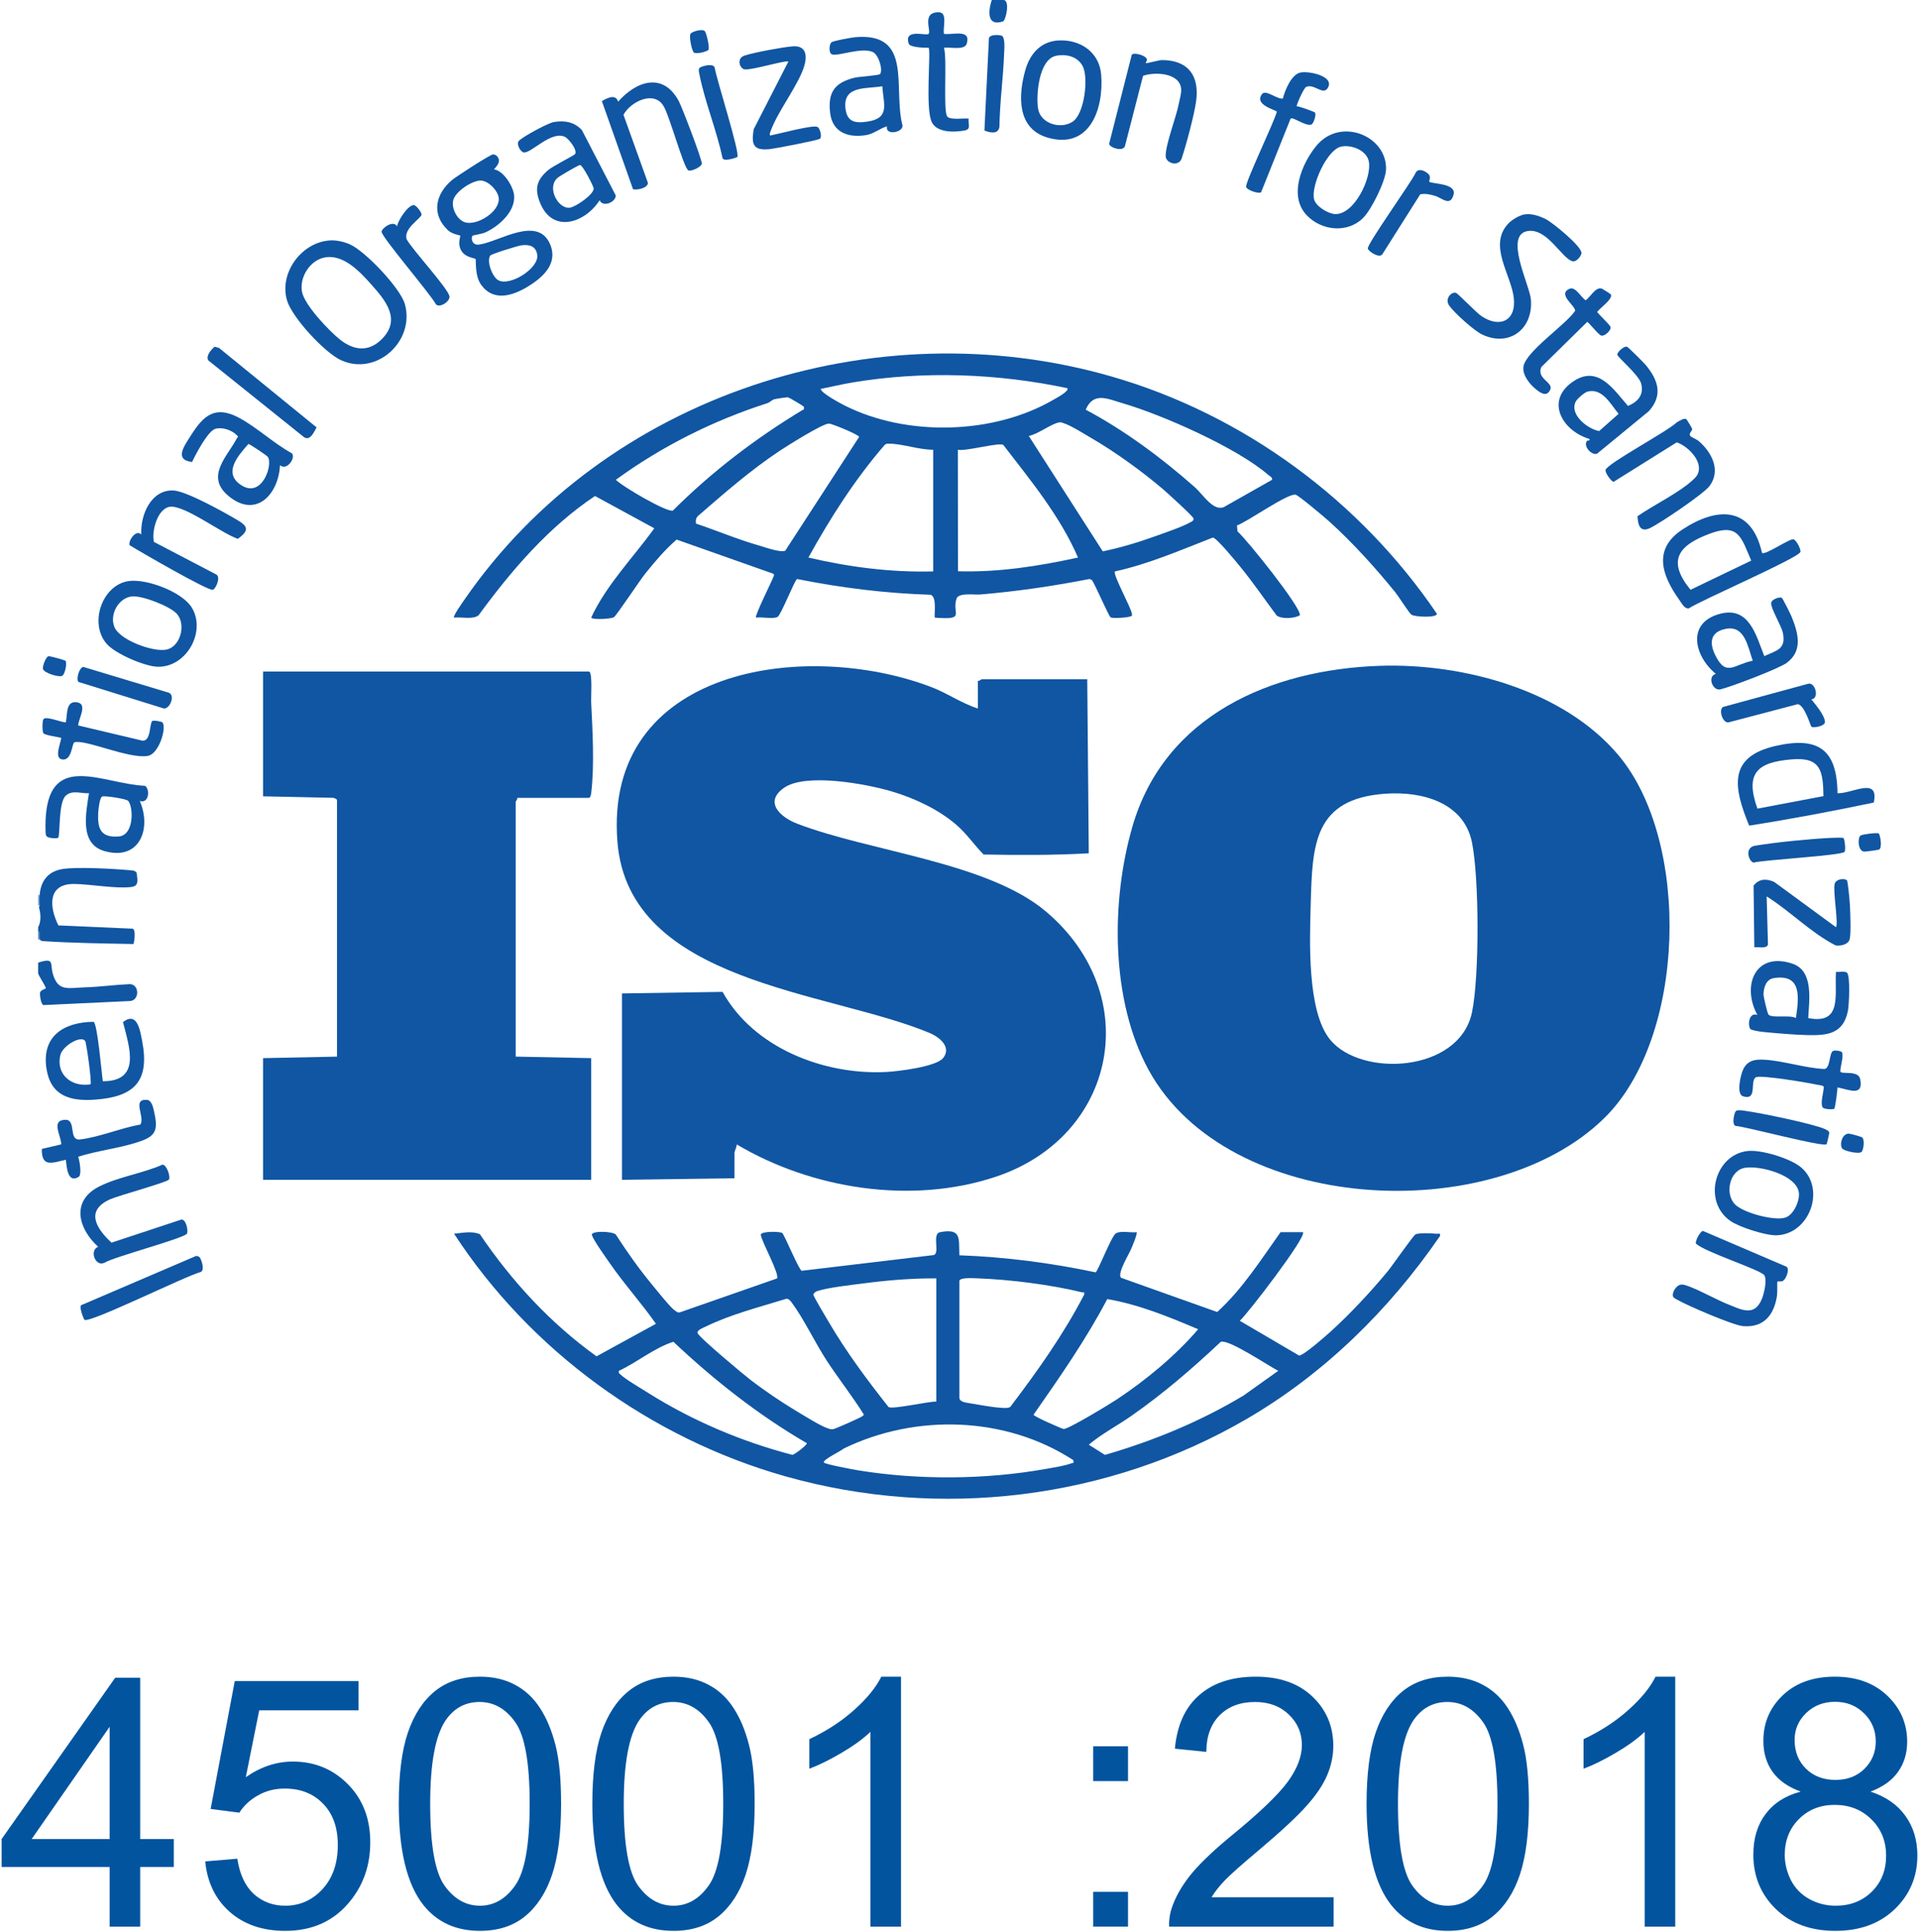
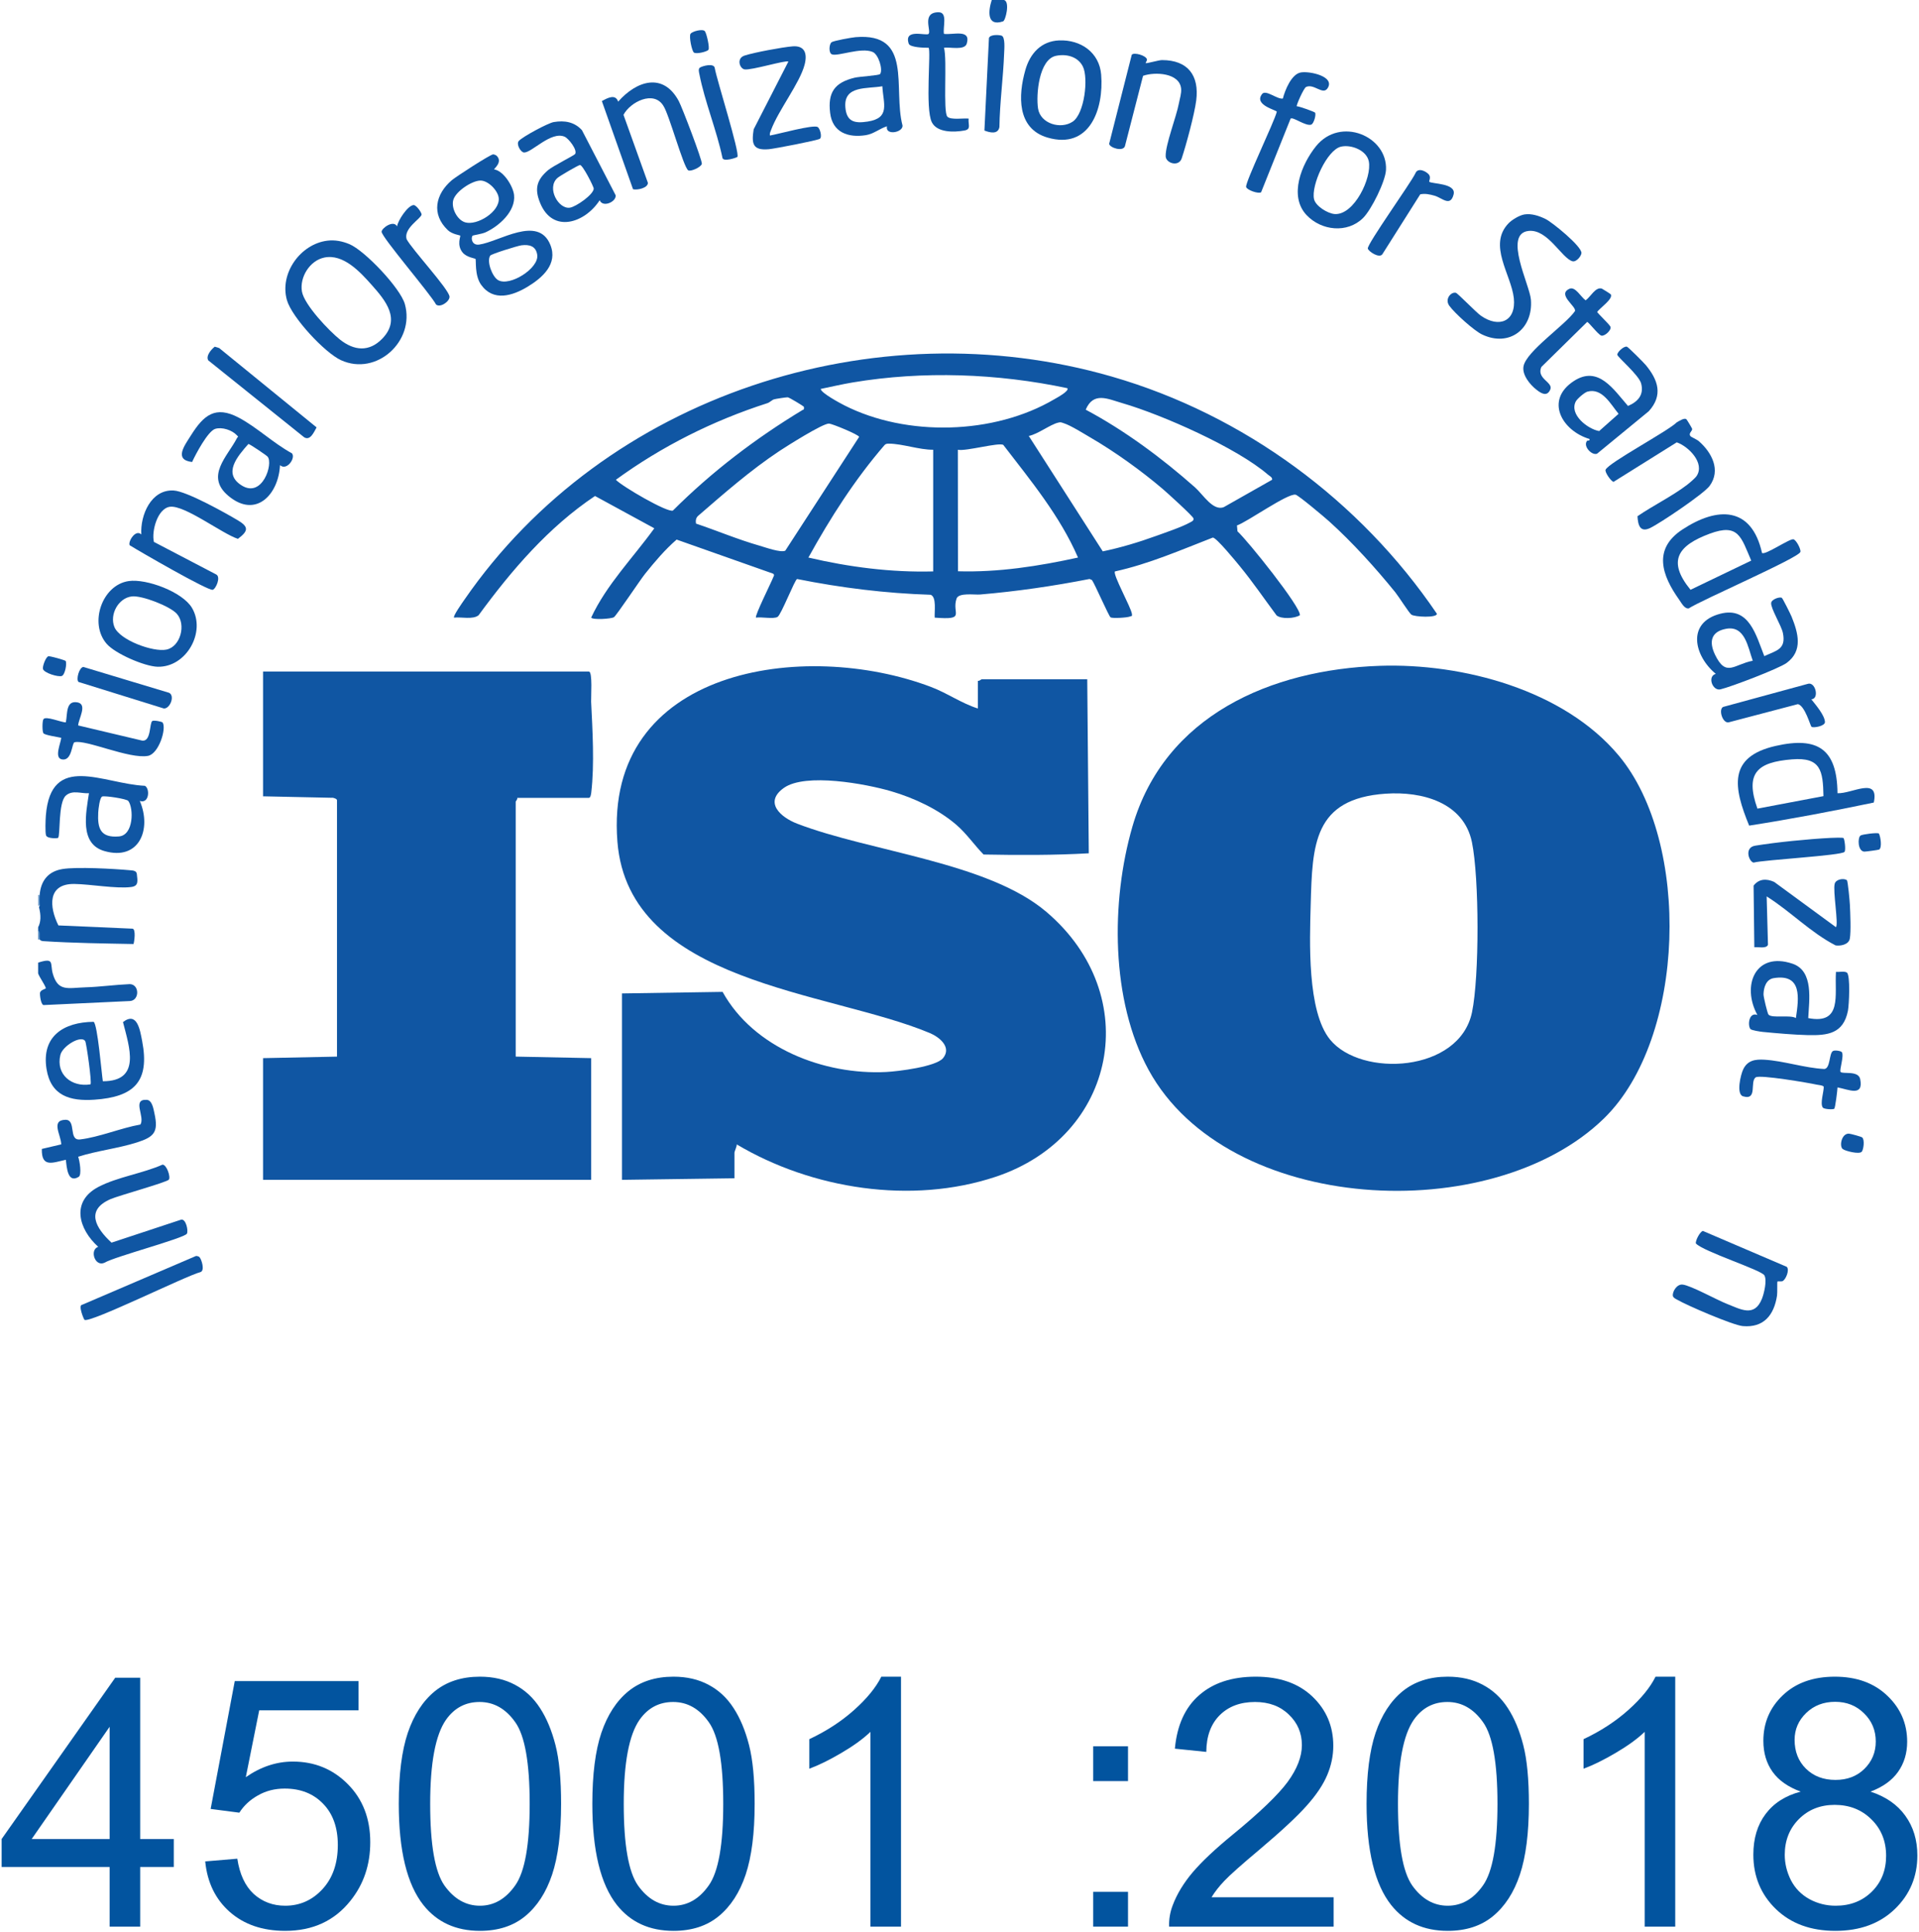
<svg xmlns="http://www.w3.org/2000/svg" fill="none" viewBox="0 0 453 456" height="456" width="453">
  <path fill="#1056A3" d="M9.364 211.247C9.633 207.975 11.304 205.726 14.725 205.155C18.059 204.594 26.998 205.093 30.645 205.431C31.41 205.5 32.21 205.515 32.301 206.327C32.498 208.048 32.724 209.162 30.977 209.391C27.497 209.85 21.28 208.718 17.546 208.674C11.162 208.598 11.61 214.094 13.786 218.461L31.311 219.229C32.105 219.408 31.712 222.294 31.515 222.851C24.44 222.716 17.273 222.629 10.241 222.174C9.895 222.152 9.597 222.068 9.368 221.792C9.258 221.133 9.138 220.405 9.004 219.611V218.884C9.652 217.679 9.713 216.099 9.197 214.141L9.368 213.792C9.04 213.136 9.04 211.903 9.368 211.247H9.364Z" />
  <path fill="#1056A3" d="M9 227.248C12.938 225.977 11.795 227.455 12.447 229.799C13.67 234.181 16.05 233.202 20.105 233.078C23.581 232.973 27.162 232.467 30.649 232.318C32.982 232.394 32.96 236.249 30.613 236.314L10.438 237.257C9.655 237.497 9.368 234.793 9.444 234.378C9.59 233.599 10.882 233.493 10.816 233.253C10.594 232.442 9.349 230.76 9 229.795V227.251L9 227.248Z" />
  <path fill="#77A3CE" d="M9.364 213.796H9V211.251H9.364C9.302 212.005 9.306 213.042 9.364 213.796Z" />
  <path fill="#5089C1" d="M9.364 221.791H9V219.611C9.644 220.019 9.309 221.107 9.364 221.791Z" />
  <path fill="#1056A3" d="M325.678 157.18C345.282 156.507 369.184 162.88 382.112 178.352C399.233 198.843 397.999 245.082 378.676 263.979C352.215 289.857 289.813 286.731 271.141 252.576C262.18 236.187 262.209 212.823 267.305 195.171C274.897 168.878 300.055 158.061 325.678 157.18ZM327.134 187.36C310.031 188.532 309.791 199.437 309.402 213.628C309.172 222.057 308.521 238.705 313.962 245.399C321.289 254.403 344.499 253.22 347.48 238.975C349.245 230.527 349.198 207.229 347.466 198.814C345.522 189.395 335.666 186.778 327.134 187.364V187.36Z" />
  <path fill="#1056A3" d="M230.835 167.255V160.711C231.192 160.827 231.625 160.347 231.745 160.347H256.655L257.019 201.435C248.757 201.905 240.466 201.879 232.182 201.723C229.962 199.448 228.178 196.795 225.747 194.702C221.449 191.008 215.796 188.383 210.384 186.793C204.459 185.049 190.136 182.378 185.037 186.003C180.255 189.406 184.276 192.937 188.185 194.443C205.43 201.079 233.19 203.51 247.007 215.262C270.18 234.971 263.662 268.278 235.028 277.803C215.199 284.398 191.661 280.711 173.918 270.156C173.943 270.699 173.376 271.761 173.376 272.154V278.153L146.828 278.517V234.516L170.577 234.149C177.889 247.383 194.508 253.81 209.197 253.061C211.953 252.919 220.986 251.83 222.635 249.77C224.71 247.182 221.733 244.809 219.487 243.867C195.709 233.894 148.404 232.234 145.747 198.698C142.493 157.679 189.863 150.844 219.753 162.156C223.636 163.626 226.97 166.036 230.839 167.251L230.835 167.255Z" />
  <path fill="#1056A3" d="M122.1 188.343C122.216 188.7 121.736 189.133 121.736 189.253V249.428L139.556 249.792V278.517H62.096V249.792L79.552 249.432V188.893C79.552 188.591 78.671 188.249 78.296 188.329L62.096 187.983V158.531H139.01C139.927 158.531 139.49 164.584 139.541 165.635C139.869 172.289 140.353 180.471 139.574 187.091C139.53 187.459 139.406 188.347 139.01 188.347H122.1V188.343Z" />
-   <path fill="#1056A3" d="M307.567 290.876C308.612 291.812 294.399 310.32 292.663 311.79L306.661 320.001C307.738 320.001 312.947 315.393 314.119 314.334C318.723 310.16 323.597 304.929 327.56 300.139C328.63 298.847 333.547 291.757 334.115 291.422C334.843 290.993 337.999 291.113 339.007 291.251C339.535 291.324 340.084 290.916 339.928 291.779C327.99 309.155 312.634 324.278 294.355 334.931C261.682 353.974 221.856 358.826 185.376 348.504C153.605 339.514 125.201 318.873 107.188 291.24C109.306 291.051 111.177 290.545 113.273 291.335C120.731 302.389 129.965 312.405 140.822 320.183L154.839 312.503C151.374 307.535 147.268 303.044 143.84 298.047C142.86 296.62 140.225 292.969 139.734 291.597C139.33 290.469 144.6 290.64 145.365 291.433C147.956 295.43 150.719 299.375 153.75 303.048C154.762 304.274 158.209 308.605 159.174 309.257C159.581 309.533 159.847 309.901 160.458 309.814L183.41 301.803C184.131 300.838 179.778 293.14 179.581 291.448C179.792 290.582 184.386 290.702 184.688 291.102C185.448 292.114 188.611 299.83 189.259 299.987L220.419 296.278C221.969 295.794 219.905 291.255 221.925 290.876C227.054 289.916 226.304 292.369 226.471 296.332C237.259 296.725 248.051 298.116 258.614 300.358C259.123 300.278 262.279 291.99 263.356 291.211C264.433 290.432 266.945 291.073 268.291 290.876C268.59 291.157 267.258 294.272 267.007 294.862C266.446 296.19 263.72 300.569 264.615 301.632L287.331 309.723C293.289 304.303 297.646 297.399 302.293 290.873H307.567V290.876ZM221.016 301.785C215.403 301.745 209.729 302.203 204.156 302.927C201.223 303.31 195.512 303.921 192.921 304.78C192.6 304.886 192.014 305.304 191.996 305.599C191.971 305.97 195.13 311.226 195.632 312.078C199.771 319.146 204.681 325.734 209.747 332.151C210.733 332.766 219.159 330.8 221.019 330.873V301.785H221.016ZM226.471 302.331V329.963C226.471 330.76 227.552 331.033 228.193 331.135C230.486 331.506 233.947 332.183 236.117 332.318C236.837 332.362 237.842 332.489 238.471 332.14C244.881 323.699 251.043 315.04 255.935 305.606C256.033 304.795 255.815 305.169 255.385 305.064C247.938 303.251 238.337 302.043 230.668 301.77C229.791 301.737 226.719 301.523 226.471 302.331ZM185.638 306.593C179.425 308.522 172.549 310.254 166.7 313.111C166.147 313.381 164.502 313.963 164.662 314.673C164.87 315.601 175.792 324.711 177.408 325.938C180.6 328.358 184.375 330.931 187.811 332.988C189.536 334.021 193.652 336.605 195.301 337.141C195.865 337.323 196.073 337.479 196.742 337.363C197.234 337.279 203.214 334.633 203.56 334.323C203.691 334.207 203.883 334.112 203.924 333.941C201.241 329.621 197.991 325.534 195.192 321.25C192.488 317.111 189.74 311.335 186.995 307.63C186.66 307.179 186.275 306.596 185.641 306.593H185.638ZM282.839 313.788C275.909 310.851 268.856 307.947 261.383 306.669C256.342 316.245 250.155 325.119 243.975 333.97C244.004 334.363 250.686 337.301 251.079 337.337C252.149 337.432 262.017 331.434 263.614 330.374C270.479 325.821 277.507 320.03 282.839 313.788ZM190.468 340.693C179.028 334.054 168.568 325.799 158.959 316.747C154.307 318.265 150.504 321.544 146.103 323.605C145.972 324.15 146.183 324.187 146.486 324.485C147.599 325.588 151.479 327.852 153.041 328.838C163.49 335.412 175.068 340.307 187.024 343.441C187.632 343.394 190.661 340.977 190.468 340.693ZM301.747 323.605C299.429 322.44 290.231 316.183 288.193 316.744C281.533 323.011 274.603 328.984 267.101 334.225C263.782 336.544 260.058 338.473 257.019 341.046L260.83 343.455C272.262 340.14 283.378 335.561 293.573 329.424L301.744 323.605H301.747ZM253.38 344.697C237.412 334.312 216.197 333.676 199.181 341.945C198.537 342.56 194.282 344.515 194.468 345.232C194.577 345.65 201.732 346.964 202.759 347.128C216.91 349.414 232.797 349.297 246.905 346.757C248.703 346.433 251.221 346.065 252.877 345.454C253.376 345.272 253.5 345.585 253.38 344.697Z" />
  <path fill="#1056A3" d="M291.997 124.048L292.12 125.431C294.486 127.56 307.152 143.36 306.854 145.235C305.591 146.032 302.486 146.181 301.358 145.286C298.464 141.406 295.724 137.369 292.648 133.631C291.778 132.572 287.156 126.916 286.304 126.902C278.715 129.85 271.196 133.14 263.199 134.894C262.61 135.557 266.967 143.32 267.199 144.911C267.298 145.57 267.159 145.359 266.752 145.533C266.078 145.824 262.61 146.017 262.166 145.741C261.747 145.479 258.512 138.014 257.78 136.936L257.205 136.678C248.652 138.352 240.066 139.601 231.374 140.343C230.064 140.456 226.297 139.844 225.802 141.315C224.604 144.864 228.211 146.392 220.648 145.803C220.535 144.507 221.15 140.904 219.68 140.405C209.074 140.07 198.548 138.767 188.16 136.685C187.636 136.805 184.407 145.107 183.559 145.624C182.624 146.192 179.694 145.581 178.464 145.799C178.071 145.453 182.158 137.315 182.555 136.223C182.675 135.892 182.89 135.739 182.5 135.422L159.723 127.378C156.953 129.781 154.577 132.594 152.287 135.448C151.112 136.911 145.463 145.395 144.917 145.708C144.233 146.101 139.96 146.374 139.552 145.795C143.199 137.97 149.448 131.666 154.46 124.714L140.458 117.089C129.477 124.427 120.731 134.647 112.982 145.235C111.636 146.327 108.866 145.595 107.184 145.799C106.842 145.497 109.288 142.057 109.648 141.54C142.911 93.318 206.384 72.689 262.468 88.9C293.598 97.897 321.078 118.163 339.196 144.893C339.214 145.901 333.951 145.646 333.176 145.1C332.623 144.707 330.166 140.802 329.369 139.815C324.707 134.065 319.251 128.03 313.751 123.069C312.739 122.156 306.537 116.925 305.838 116.78C303.979 116.394 294.461 123.193 291.993 124.045L291.997 124.048ZM251.927 91.629C235.487 88.153 217.911 87.502 201.303 90.279C198.781 90.701 196.24 91.305 193.74 91.811C193.758 92.732 198.307 95.174 199.319 95.688C214.031 103.149 234.661 102.636 248.903 94.236C249.314 93.992 252.597 92.263 251.931 91.629H251.927ZM189.74 95.997C189.598 95.826 186.289 93.795 185.943 93.788C185.561 93.777 183.141 94.148 182.741 94.265C182.213 94.417 181.754 94.982 181.117 95.185C168.349 99.284 156.2 105.369 145.383 113.26C146.82 114.811 157.59 121.082 158.846 120.529C168.003 111.375 178.427 103.44 189.518 96.747C189.885 96.78 189.798 96.063 189.743 95.997H189.74ZM256.291 96.71C265.46 101.591 274.315 108.161 282.115 115.073C283.986 116.729 286.373 120.754 288.918 119.702L300.292 113.256C300.426 112.689 299.658 112.343 299.32 112.052C291.968 105.697 274.355 97.904 264.932 95.167C261.496 94.17 258.129 92.401 256.291 96.714V96.71ZM260.317 130.159C264.568 129.278 268.765 128.015 272.845 126.538C275.025 125.748 279.043 124.394 280.914 123.335C281.274 123.131 281.857 122.938 281.733 122.374C281.613 121.842 275.443 116.252 274.482 115.437C269.452 111.153 263.207 106.658 257.492 103.335C255.851 102.381 252.739 100.412 251.09 99.899C250.497 99.713 250.435 99.604 249.751 99.779C247.858 100.252 244.99 102.494 242.854 102.916L260.32 130.159H260.317ZM164.302 123.604C169.299 125.286 174.195 127.36 179.279 128.813C180.644 129.202 184.295 130.534 185.376 129.995L202.81 103.131C202.646 102.567 196.469 100.044 195.712 99.993C194.289 99.899 185.751 105.304 184.018 106.45C177.179 110.993 170.988 116.412 164.797 121.777C164.269 122.25 164.178 122.923 164.298 123.604H164.302ZM220.288 106.17C216.994 106.195 213.041 104.754 209.867 104.732C209.449 104.732 209.125 104.732 208.815 105.056C201.802 113.173 196.011 122.25 190.832 131.619C200.451 133.875 210.377 135.153 220.288 134.894V106.17ZM254.475 131.619C250.231 121.806 243.309 113.453 236.848 105.038C235.844 104.365 228.018 106.581 226.111 106.174L226.14 134.858C235.683 135.142 245.19 133.653 254.475 131.619Z" />
  <path fill="#1056A3" d="M433.763 187.251C437.166 187.418 443.637 183.203 442.33 189.456C432.631 191.484 422.753 193.358 412.907 194.901C409.213 185.908 407.815 178.672 419.146 176.091C429.024 173.842 433.661 176.743 433.759 187.247L433.763 187.251ZM430.447 187.939C430.338 181.944 429.817 178.708 423.04 179.258C414.814 179.924 411.874 182.461 414.858 190.89L430.447 187.942V187.939Z" />
  <path fill="#1056A3" d="M415.943 130.53C416.645 131.145 422.411 127.135 423.346 127.309C424.012 127.433 425.18 129.682 425.002 130.294C424.583 131.713 401.551 141.686 398.632 143.63C397.61 143.735 396.951 142.363 396.372 141.551C392.274 135.793 390.141 129.61 397.14 125.005C405.417 119.56 413.471 119.491 415.943 130.53ZM413.399 132.343C411.007 126.825 410.44 123.437 403.582 125.992C396.187 128.751 393.442 132.35 399.066 139.229L413.399 132.339V132.343Z" />
  <path fill="#1056A3" d="M24.272 255.247C33.419 255.255 30.518 247.16 29.033 241.275C32.392 238.698 33.062 243.186 33.56 245.781C35.391 255.32 31.668 258.964 22.27 259.604C16.552 259.994 11.992 258.698 10.983 252.354C9.75 244.609 15.038 241.282 22.106 241.216C23.035 241.857 23.974 253.3 24.276 255.247H24.272ZM21.367 255.972C21.728 255.608 20.396 246.199 20.116 245.77C19.144 244.277 14.761 246.92 14.252 249.038C13.138 253.668 16.945 256.714 21.371 255.975L21.367 255.972Z" />
  <path fill="#1056A3" d="M33 189.071C35.861 195.746 32.884 203.287 24.622 200.9C18.685 199.186 20.316 191.888 21 187.251C19.177 187.382 17.124 186.414 15.551 187.804C13.699 189.442 14.267 197.224 13.721 197.788C13.593 197.919 11.14 198.028 10.867 197.198C10.638 196.499 10.747 193.464 10.823 192.529C12.021 177.508 24.389 185.056 34.205 185.504C35.442 186.166 35.231 189.817 33 189.071ZM24.145 188.023C23.526 188.23 23.231 191.033 23.188 191.801C22.984 195.579 23.723 197.824 28.09 197.453C31.584 197.155 31.57 190.752 30.278 189.071C29.899 188.576 24.811 187.804 24.145 188.026V188.023Z" />
  <path fill="#1056A3" d="M426.851 240.34C434.957 241.912 433.042 234.844 433.399 229.428C434.101 229.508 435.426 229.209 435.968 229.588C436.838 230.192 436.489 237.271 436.223 238.614C435.146 244.034 431.452 244.467 426.658 244.351C423.506 244.274 419.32 243.914 416.132 243.601C415.557 243.543 413.428 243.23 413.191 242.906C412.5 241.945 412.875 238.851 414.851 239.604C411.08 232.711 414.327 224.532 423.142 227.499C428.205 229.206 427.058 236.154 426.851 240.336V240.34ZM423.939 240.336C424.642 235.586 425.45 229.814 418.691 230.906C416.929 231.189 416.332 233.089 416.296 234.716C416.281 235.331 417.231 239.273 417.479 239.528C418.374 240.445 422.625 239.495 423.939 240.336Z" />
  <path fill="#1056A3" d="M68.902 107.003C69.888 108.095 67.668 111.243 66.099 109.806C65.772 116.667 60.44 122.519 53.921 117.067C48.363 112.415 53.703 107.757 55.926 103.447C56.192 102.93 56.429 103.302 55.897 102.734C54.784 101.54 52.414 100.739 50.798 101.245C49.058 101.788 46.165 107.269 45.346 109.063C40.964 108.55 43.584 105.151 45.069 102.785C48.068 98.013 50.82 95.658 56.381 98.603C60.647 100.863 64.6 104.674 68.895 107L68.902 107.003ZM58.638 104.805C56.043 107.735 52.516 111.811 57.095 114.625C61.961 117.617 64.538 109.467 63.18 107.811C62.907 107.48 58.911 104.783 58.638 104.805Z" />
  <path fill="#1056A3" d="M420.609 141.122C420.824 141.249 422.676 144.965 422.916 145.555C424.481 149.42 425.661 153.646 421.737 156.507C419.888 157.853 408.605 162.155 406.123 162.734C404.259 163.167 402.964 159.64 405.031 159.076C399.91 154.847 398.039 146.956 406.105 144.881C412.922 143.127 414.534 149.973 416.481 154.891C419.375 153.555 421.664 153.289 420.871 149.416C420.514 147.677 417.992 143.644 418.101 142.352C418.174 141.471 420.103 140.827 420.609 141.125V141.122ZM413.759 155.979C412.616 152.79 411.935 147.618 407.48 148.434C403.863 149.096 403.404 151.531 404.842 154.534C407.459 159.997 409.337 156.812 413.759 155.979Z" />
-   <path fill="#1056A3" d="M412.587 271.71C415.794 271.371 422.716 273.472 425.206 275.615C431.058 280.656 427.182 291.368 419.375 291.615C416.871 291.695 410.643 289.705 408.547 288.274C401.806 283.677 404.765 272.532 412.591 271.71H412.587ZM411.845 275.692C408.205 276.361 407.131 281.861 409.577 284.332C411.528 286.301 418.782 288.256 421.417 287.441C423.382 286.836 424.831 283.572 424.653 281.65C424.252 277.366 415.35 275.048 411.845 275.692Z" />
  <path fill="#1056A3" d="M30.369 137.173C34.594 136.558 43.078 139.735 45.313 143.491C48.687 149.166 43.999 157.559 37.222 157.399C34.172 157.326 27.227 154.338 25.182 151.986C20.964 147.142 24.097 138.086 30.372 137.173H30.369ZM31.107 140.798C27.93 141.176 25.834 145.049 26.995 147.99C28.228 151.109 36.17 153.995 39.282 153.351C42.631 152.66 43.985 147.389 41.732 144.885C40.127 143.102 33.47 140.514 31.104 140.794L31.107 140.798Z" />
  <path fill="#1056A3" d="M36.334 127.928L51.02 135.604C52.196 136.169 50.984 139.004 50.22 139.229C49.153 139.546 32.804 130.083 30.609 128.714C30.169 127.877 32.003 124.838 33.361 126.17C33.08 121.624 35.664 115.47 41.018 115.794C44.079 115.979 53.139 121.038 56.156 122.836C58.762 124.39 58.635 125.348 56.163 127.204C52.472 126.017 43.599 119.197 40.127 119.63C37.182 119.997 35.73 125.431 36.334 127.928Z" />
  <path fill="#1056A3" d="M419.593 302.523C419.47 302.636 419.601 305.129 419.484 305.868C418.771 310.48 416.332 313.479 411.4 313.046C409.093 312.846 398.141 308.136 395.852 306.782C395.502 306.574 394.982 306.363 394.902 305.916C394.731 304.98 395.804 303.106 397.18 303.244C399.113 303.437 405.235 306.851 407.59 307.772C410.887 309.064 414.105 311.033 415.903 306.651C416.42 305.388 417.18 302.199 416.492 301.053C415.728 299.783 402.148 295.477 400.336 293.548C400.154 292.929 401.311 290.713 401.988 290.582L421.774 299.051C422.523 299.746 421.548 302.127 420.765 302.44C420.423 302.578 419.699 302.425 419.593 302.523Z" />
  <path fill="#1056A3" d="M39.865 278.469C39.471 279.077 28.017 282.24 26.103 283.07C20.112 285.672 22.576 289.887 26.325 293.348L42.663 287.95C43.886 287.51 44.516 290.593 44.112 291.241C43.442 292.318 27.024 296.667 24.734 298.058C22.427 299.226 21.055 295.04 23.184 294.331C18.521 290.123 16.705 283.616 23.228 280.191C27.65 277.868 33.714 276.999 38.354 274.935C39.308 274.88 40.323 277.77 39.872 278.469H39.865Z" />
  <path fill="#1056A3" d="M433.395 218.883C434.043 218.119 432.62 210.25 433.108 208.594C433.413 207.56 435.215 207.251 435.968 207.771C436.209 207.939 436.645 212.747 436.685 213.595C436.776 215.469 436.977 219.982 436.664 221.602C436.398 222.978 434.527 223.36 433.311 223.178C427.415 220.142 422.662 215.145 417.038 211.611L417.348 223.014C417.017 224.022 415.015 223.506 414.127 223.611L413.952 209.071C415.219 207.418 417.002 207.378 418.818 208.193L433.399 218.879L433.395 218.883Z" />
  <path fill="#1056A3" d="M434.796 248.391C435.357 249.283 434.141 252.682 434.494 253.053C435.026 253.61 438.713 252.653 439.124 254.768C439.939 258.971 436.423 257.203 433.763 256.697C433.737 257.435 433.231 261.545 432.995 261.745C432.744 261.956 430.589 261.883 430.283 261.446C429.603 260.467 430.542 257.759 430.512 256.551C430.425 256.213 429.144 256.114 428.791 256.034C426.833 255.601 415.462 253.672 414.472 254.32C412.984 255.295 414.986 259.856 411.47 258.804C409.788 258.298 410.913 253.657 411.502 252.438C412.536 250.294 414.345 250.036 416.485 250.16C421.02 250.422 426.039 252.132 430.665 252.354C432.092 252.187 431.761 248.744 432.656 248.129C433.097 247.827 434.614 248.092 434.8 248.391H434.796Z" />
  <path fill="#1056A3" d="M18.452 273.064C18.798 273.982 19.348 277.345 18.58 277.814C15.97 279.416 15.762 275.627 15.544 273.785C12.414 274.462 9.764 275.732 9.877 271.223L14.456 270.149C14.434 268.005 11.919 264.449 15.413 264.347C18.132 264.271 16.046 269.316 18.9 268.984C23.388 268.464 28.603 266.262 33.146 265.465C34.288 263.605 31.056 259.412 34.66 259.638C35.926 259.718 36.239 261.821 36.465 262.866C37.419 267.223 36.421 268.384 32.349 269.683C27.919 271.099 22.922 271.645 18.449 273.064H18.452Z" />
  <path fill="#1056A3" d="M359.844 50.624C361.533 50.355 363.291 50.952 364.802 51.676C366.396 52.437 373.464 58.199 373.318 59.757C373.249 60.503 372.07 61.915 371.204 61.675C368.645 60.965 365.38 54.024 360.834 54.515C354.818 55.163 361.104 67.229 361.388 70.727C361.948 77.627 356.325 82.024 349.872 78.967C347.95 78.057 343.371 73.915 342.119 72.171C340.98 70.581 342.552 68.827 343.684 69.125C344.121 69.242 348.441 73.733 349.584 74.53C353.879 77.536 357.933 75.859 357.355 70.395C356.765 64.841 351.156 57.846 356.11 52.71C356.922 51.869 358.698 50.81 359.848 50.624H359.844Z" />
  <path fill="#1056A3" d="M374.618 104.099C374.781 103.884 375.36 104.19 375.211 103.629C368.721 101.693 364.587 94.468 371.531 89.944C377.293 86.192 380.907 91.946 384.306 95.833C386.639 94.829 388.121 93.227 387.407 90.523C386.887 88.55 381.893 84.357 381.788 83.757C381.689 83.196 383.295 81.646 384.052 81.846C384.361 81.926 388.023 85.598 388.492 86.166C391.415 89.689 392.634 93.3 389.213 97.074L377.027 107.087C375.851 107.637 373.631 105.38 374.621 104.095L374.618 104.099ZM374.752 92.445C374.068 92.623 372.325 94.115 371.986 94.763C370.374 97.85 374.789 101.285 377.497 101.759L382.083 97.686C380.197 95.422 378.243 91.527 374.749 92.445H374.752Z" />
  <path fill="#1056A3" d="M398.068 98.945C398.185 99.014 399.455 101.129 399.459 101.264C399.477 101.791 398.578 102.235 399 102.905C399.175 103.185 400.496 103.684 401.038 104.157C404.077 106.807 406.294 110.996 403.571 114.709C402.203 116.576 391.884 123.527 389.519 124.652C387.153 125.777 386.658 123.95 386.545 121.864C390.206 119.349 394.745 117.133 398.239 114.465C398.811 114.028 400.154 112.896 400.503 112.368C402.52 109.336 398.589 105.365 395.812 104.423L380.9 113.748C380.296 113.635 378.774 111.436 379.014 110.887C379.75 109.213 393.671 101.828 395.826 99.695C396.35 99.407 397.519 98.618 398.065 98.941L398.068 98.945Z" />
  <path fill="#1056A3" d="M380.248 69.496C380.86 70.555 377.62 72.746 377.034 73.631C377.034 73.864 379.8 76.444 380.143 77.089C380.539 77.842 378.814 79.44 378.013 79.229C377.304 79.043 374.996 76 374.668 76L363.848 86.635C362.625 89.449 366.748 90.213 365.951 91.982C365.154 93.751 363.771 92.838 362.679 91.982C361.154 90.788 359.258 88.481 359.644 86.45C360.324 82.894 369.478 76.757 371.775 73.456C372.263 72.39 367.44 69.529 370.497 68.168C371.88 67.553 373.216 70.169 374.308 70.897C375.466 70.097 376.648 67.647 378.137 68.135C378.268 68.179 380.193 69.387 380.255 69.496H380.248Z" />
  <path fill="#1056A3" d="M18.452 171.251L33.561 174.832C35.704 175.131 35.249 170.698 35.952 170.206C36.276 169.977 38.245 170.327 38.405 170.581C39.322 172.048 37.47 177.977 34.918 178.439C30.518 179.237 20.218 174.498 17.582 175.229C16.945 175.408 17.029 179.691 14.642 179.273C12.701 178.934 14.354 175.455 14.452 174.166C13.677 173.988 10.565 173.544 10.248 173.093C9.95 172.667 9.961 170.232 10.252 169.781C10.798 168.94 14.518 170.559 15.537 170.527C15.959 168.609 15.464 165.318 18.252 165.802C20.731 166.232 18.543 169.631 18.449 171.251H18.452Z" />
  <path fill="#1056A3" d="M47.097 296.773C47.584 297.297 48.41 299.946 47.33 300.296C43.985 301.129 21.135 312.445 19.941 311.568C19.784 311.452 18.369 308.052 19.406 308.008L46.281 296.489C46.558 296.511 46.907 296.569 47.097 296.773Z" />
  <path fill="#1056A3" d="M50.704 81.842L51.737 82.162L74.733 100.896C74.121 101.977 73.248 104.124 71.796 103.225L49.175 85.081C48.523 84.055 49.855 82.472 50.704 81.838V81.842Z" />
  <path fill="#1056A3" d="M427.579 165.082C428.58 166.352 430.705 168.791 430.8 170.422C430.858 171.412 428.085 171.903 427.622 171.575C427.364 171.393 426.097 166.614 424.416 166.221L408.074 170.516C406.636 170.815 405.617 167.481 406.756 166.884L426.709 161.446C428.565 160.795 429.551 165.024 427.579 165.079V165.082Z" />
  <path fill="#1056A3" d="M308.426 50.773C304.153 46.231 307.262 38.744 310.65 34.529C316.394 27.388 327.589 32.16 327.178 40.116C327.036 42.846 323.724 49.525 321.769 51.461C318.042 55.152 311.91 54.475 308.426 50.77V50.773ZM316.554 34.62C313.245 35.374 309.456 43.803 310.192 47.01C310.574 48.677 313.445 50.413 315.065 50.526C319.658 50.85 323.91 41.918 323.12 38.078C322.585 35.472 318.971 34.067 316.554 34.62Z" />
  <path fill="#1056A3" d="M306.115 25.085C306.759 25.103 310.312 26.395 310.435 26.592C310.737 27.076 310.133 29.223 309.518 29.423C308.222 29.846 305.202 27.516 304.663 27.997L297.696 45.391C297.009 45.816 294.33 44.841 294.162 44.139C293.904 43.054 300.816 28.779 301.402 26.377C301.413 25.987 295.851 24.819 297.94 22.18C298.814 21.078 301.536 23.523 302.832 23.261C303.334 21.303 304.841 17.518 307.043 17.11C309.132 16.721 315.298 18.056 313.358 20.877C312.244 22.497 310.122 19.647 308.299 20.539C307.76 20.801 305.944 24.895 306.115 25.085Z" />
  <path fill="#1056A3" d="M337.293 41.19C337.86 41.856 337.285 42.792 337.387 42.897C337.911 43.443 343.833 43.2 343.138 45.904C342.363 48.928 340.437 46.705 338.639 46.199C337.544 45.889 336.408 45.631 335.262 45.875L326.319 60.019C325.58 61.059 323.014 59.334 322.887 58.672C322.683 57.638 333.034 43.21 334.119 40.91C334.69 39.465 336.616 40.397 337.289 41.187L337.293 41.19Z" />
-   <path fill="#1056A3" d="M431.179 270.112C430.312 270.858 412.259 265.966 409.664 265.784C408.78 265.398 409.351 262.894 409.715 262.359C410.039 261.882 411.473 262.17 412.03 262.243C415.353 262.676 428.012 265.296 430.687 266.49C431.091 266.672 431.754 266.92 431.812 267.408C431.826 267.546 431.284 270.021 431.179 270.108V270.112Z" />
  <path fill="#1056A3" d="M18.536 160.987C17.899 160.394 18.703 157.482 19.697 157.449L39.548 163.437C41.52 163.746 40.265 167.331 38.682 167.251L18.536 160.987Z" />
  <path fill="#1056A3" d="M435.179 197.835C435.422 198.043 435.765 200.627 435.422 201.093C434.785 201.966 416.489 202.967 413.952 203.63C412.86 203.433 411.666 200.07 414.33 199.637C419.404 198.807 426.978 198.061 432.128 197.799C432.682 197.77 435.007 197.686 435.179 197.835Z" />
  <path fill="#1056A3" d="M15.493 156.03C15.85 156.587 15.355 159.316 14.583 159.579C13.728 159.873 10.376 158.869 10.139 157.908C9.994 157.307 10.802 155.098 11.417 154.927C11.795 154.821 15.377 155.851 15.493 156.026V156.03Z" />
  <path fill="#1056A3" d="M439.492 271.877C438.927 272.562 435.63 271.732 435.004 271.259C434.156 270.615 434.665 267.59 436.438 267.615C436.816 267.623 439.357 268.318 439.583 268.507C440.219 269.038 439.917 271.357 439.492 271.877Z" />
  <path fill="#1056A3" d="M443.528 196.758C443.936 197.522 444.31 200.063 443.604 200.547C443.459 200.645 440.409 201.049 440.099 201.038C438.527 200.973 438.48 197.744 439.2 197.238C439.597 196.958 443.113 196.5 443.528 196.762V196.758Z" />
  <path fill="#1056A3" d="M237.019 0C238.464 0.408 237.376 4.844 236.79 5.041C232.881 6.355 233.296 2.562 234.111 0H237.019Z" />
  <path fill="#1056A3" d="M117.281 36.812C118.719 38.3 116.538 39.847 116.648 39.989C118.886 40.324 121.132 44 121.35 46.031C121.765 49.878 117.798 53.398 114.598 54.854C113.732 55.247 111.672 55.527 111.567 55.64C111.115 56.117 111.359 57.98 113.099 57.74C117.838 57.088 127.046 50.672 129.918 57.809C131.73 62.308 128.08 65.551 124.535 67.695C120.99 69.838 116.458 71.254 113.579 67.236C111.978 65.005 112.455 61.358 112.24 61.117C112.12 60.983 110.143 60.754 109.204 59.607C107.745 57.824 108.789 55.778 108.644 55.625C108.535 55.509 106.737 55.298 105.736 54.348C101.75 50.581 102.791 45.831 106.653 42.541C107.647 41.696 115.774 36.433 116.411 36.44C116.651 36.44 117.11 36.63 117.281 36.804V36.812ZM113.285 42.628C111.272 42.741 107.519 45.216 106.988 47.261C106.504 49.139 107.916 51.924 109.801 52.488C112.615 53.329 118.049 49.976 117.729 46.755C117.55 44.968 115.188 42.519 113.285 42.624V42.628ZM123.104 57.907C122.22 58.017 115.985 59.949 115.723 60.342C114.828 61.685 116.193 65.329 117.594 66.133C120.327 67.705 127.228 63.36 126.824 60.208C126.548 58.071 124.946 57.678 123.104 57.907Z" />
  <path fill="#1056A3" d="M77.281 56.815C79.079 56.597 80.797 56.935 82.464 57.627C86.111 59.145 94.515 68.015 95.574 71.789C98.012 80.517 88.902 88.856 80.509 85.034C76.655 83.279 68.917 74.93 67.745 70.89C65.91 64.557 70.926 57.587 77.284 56.815H77.281ZM76.542 60.804C73.142 61.507 70.697 65.423 71.275 68.815C71.814 71.96 77.71 78.144 80.272 80.175C83.596 82.81 87.148 83.145 90.238 79.949C94.682 75.352 91.042 70.97 87.737 67.258C84.993 64.175 81.051 59.869 76.542 60.801V60.804Z" />
  <path fill="#1056A3" d="M130.733 28.812C133.263 28.379 135.603 28.776 137.372 30.727L145.325 46.083C145.55 47.608 142.318 49.1 141.558 47.273C138.096 52.627 130.471 55.225 127.49 47.881C126.136 44.547 126.69 42.476 129.372 40.172C130.493 39.211 135.559 36.674 135.76 36.361C136.367 35.411 134.227 32.678 133.281 32.27C130.074 30.89 125.547 36.037 123.723 36.001C122.919 35.983 121.798 34.021 122.464 33.278C123.356 32.277 129.35 29.045 130.733 28.809V28.812ZM136.899 38.953C136.437 39.025 132.084 41.559 131.578 42.021C128.972 44.383 131.847 49.46 134.551 49.023C135.982 48.791 140.073 45.966 140.156 44.539C140.182 44.099 137.518 38.858 136.902 38.953H136.899Z" />
  <path fill="#1056A3" d="M209.376 29.813C207.662 30.344 206.25 31.614 204.382 31.909C200.197 32.568 196.521 31.258 195.964 26.683C195.37 21.798 197.03 19.491 201.729 18.348C202.89 18.064 207.52 17.82 207.764 17.474C208.477 16.459 207.392 12.855 206.013 12.269C203.225 11.083 197.758 13.387 196.375 12.826C195.582 12.506 195.705 10.479 196.28 9.991C196.721 9.616 201.103 8.841 201.969 8.772C215.611 7.64 210.737 20.79 213.048 29.634C213.183 31.312 208.91 32.066 209.376 29.813ZM208.288 20.36C204.739 21.015 199.17 20.113 199.552 25.263C199.811 28.728 201.696 29.183 204.812 28.699C210.246 27.858 208.506 24.459 208.288 20.357V20.36Z" />
  <path fill="#1056A3" d="M250.046 9.54C255.109 9.343 259.52 12.379 259.942 17.62C260.601 25.762 257.202 35.389 247.269 32.473C240.033 30.352 240.328 22.519 242.057 16.488C243.174 12.594 245.791 9.704 250.046 9.536V9.54ZM249.282 13.176C245.249 14.006 244.539 22.352 245.041 25.613C245.595 29.205 250.381 30.603 253.202 28.728C256.022 26.854 256.954 18.45 255.64 15.742C254.483 13.354 251.738 12.67 249.282 13.176Z" />
  <path fill="#1056A3" d="M149.43 44.666L142.075 23.862C143.421 23.116 145.288 22.104 145.922 23.996C150.26 19.065 156.553 16.997 160.237 23.869C161.012 25.318 165.824 37.904 165.674 38.679C165.525 39.454 163.046 40.572 162.464 40.208C161.339 39.509 157.933 26.916 156.59 24.968C154.329 21.259 148.793 24.051 147.181 27.105L152.943 43.159C152.961 44.401 150.388 44.936 149.43 44.67V44.666Z" />
  <path fill="#1056A3" d="M270.475 14.905C270.625 15.032 273.565 14.184 274.293 14.184C280.445 14.184 283.127 17.842 282.381 23.72C281.97 26.956 280.022 34.17 278.956 37.383C278.264 39.469 275.232 38.544 275.171 36.91C275.069 34.228 277.697 27.593 278.297 24.364C278.501 23.265 278.919 22.06 278.821 20.954C278.483 17.183 272.619 16.907 269.828 17.9L265.547 34.523C265.089 35.858 261.999 34.905 261.824 33.955L267.16 12.939C267.615 12.262 270.61 13.088 270.752 14.049C270.796 14.351 270.366 14.81 270.475 14.905Z" />
  <path fill="#1056A3" d="M181.744 31.996C183.571 31.698 191.956 29.346 193.019 29.987C193.591 30.329 194.118 32.367 193.529 32.764C192.939 33.161 182.854 35.101 181.514 35.221C177.754 35.556 177.358 34.056 177.911 30.529L186.1 14.544C185.613 14.1 177.303 16.662 175.745 16.378C174.602 16.171 173.78 13.761 175.767 13.114C177.995 12.386 184.681 11.144 187.065 10.944C189.998 10.7 190.617 12.669 189.933 15.279C188.79 19.643 183.785 25.962 182.031 30.646C181.86 31.101 181.642 31.476 181.744 31.993V31.996Z" />
  <path fill="#1056A3" d="M222.832 8C224.943 8.291 229.267 6.77 228.215 10.289C227.713 11.971 224.248 11.05 222.832 11.272C223.647 13.933 222.552 26.453 223.647 27.549C224.47 28.371 227.454 27.858 228.655 27.997C228.503 29.438 229.329 30.508 227.662 30.81C225.252 31.247 221.227 31.356 219.971 28.863C218.344 25.634 219.836 11.884 219.199 11.272C218.224 11.298 214.817 11.203 214.519 10.319C213.27 6.624 218.664 8.542 219.199 8.004C219.898 7.301 217.463 2.886 221.576 2.894C223.785 2.894 222.523 6.428 222.832 8.004V8Z" />
  <path fill="#1056A3" d="M102.933 71.884C101.674 69.452 90.082 55.989 90.082 54.708C90.082 53.86 92.91 51.829 93.728 53.449C93.936 52.033 96.225 48.539 97.616 48.408C98.249 48.349 99.588 50.235 99.516 50.668C99.352 51.621 95.232 53.9 95.981 56.455C97.215 58.839 105.965 68.258 106.111 70.016C106.205 71.134 103.916 72.739 102.933 71.884Z" />
  <path fill="#1056A3" d="M174.064 37.044C173.954 37.201 170.613 38.344 170.53 37.205C169.165 30.719 166.358 23.974 165.103 17.539C165.019 17.106 164.768 16.265 165.227 15.956C165.78 15.581 168.593 14.791 168.735 16.098C169.139 18.635 174.708 36.138 174.067 37.048L174.064 37.044Z" />
  <path fill="#1056A3" d="M232.382 30.817L233.453 8.979C233.707 8.128 235.727 8.19 236.426 8.415C237.343 8.717 237.07 11.658 237.038 12.561C236.827 18.352 236.004 24.179 235.924 29.988C235.593 31.8 233.656 31.312 232.386 30.817H232.382Z" />
  <path fill="#1056A3" d="M166.38 7.349C166.77 7.778 167.585 11.265 167.232 11.764C166.93 12.19 164.371 12.841 163.796 12.397C163.323 12.033 162.61 8.634 162.999 7.993C163.356 7.407 165.838 6.752 166.38 7.349Z" />
  <path fill="#02549F" d="M425.077 422.943C422.084 421.848 419.867 420.285 418.424 418.254C416.981 416.223 416.26 413.792 416.26 410.959C416.26 406.684 417.796 403.09 420.869 400.178C423.942 397.265 428.03 395.809 433.133 395.809C438.264 395.809 442.392 397.305 445.518 400.298C448.644 403.264 450.207 406.885 450.207 411.16C450.207 413.885 449.486 416.263 448.043 418.294C446.627 420.298 444.463 421.848 441.55 422.943C445.157 424.119 447.896 426.016 449.767 428.635C451.664 431.253 452.612 434.38 452.612 438.013C452.612 443.037 450.835 447.259 447.282 450.679C443.728 454.099 439.052 455.809 433.253 455.809C427.455 455.809 422.779 454.099 419.225 450.679C415.672 447.232 413.895 442.943 413.895 437.813C413.895 433.992 414.857 430.799 416.781 428.234C418.731 425.642 421.497 423.879 425.077 422.943ZM423.634 410.719C423.634 413.498 424.529 415.769 426.32 417.533C428.11 419.296 430.435 420.178 433.294 420.178C436.072 420.178 438.344 419.309 440.107 417.573C441.897 415.809 442.793 413.658 442.793 411.12C442.793 408.474 441.871 406.257 440.027 404.466C438.21 402.649 435.939 401.741 433.213 401.741C430.461 401.741 428.177 402.623 426.36 404.386C424.543 406.15 423.634 408.261 423.634 410.719ZM421.31 437.853C421.31 439.911 421.791 441.901 422.752 443.825C423.741 445.749 425.197 447.245 427.121 448.314C429.045 449.356 431.116 449.877 433.334 449.877C436.781 449.877 439.626 448.768 441.871 446.551C444.115 444.333 445.237 441.514 445.237 438.094C445.237 434.62 444.075 431.748 441.75 429.476C439.453 427.205 436.567 426.07 433.093 426.07C429.7 426.07 426.881 427.192 424.636 429.436C422.418 431.681 421.31 434.486 421.31 437.853Z" />
  <path fill="#02549F" d="M395.458 454.807H388.243V408.835C386.507 410.492 384.222 412.148 381.39 413.805C378.584 415.462 376.059 416.704 373.814 417.533V410.559C377.849 408.661 381.376 406.364 384.396 403.665C387.415 400.966 389.553 398.347 390.808 395.809H395.458V454.807Z" />
  <path fill="#02549F" d="M322.592 425.829C322.592 418.882 323.3 413.297 324.716 409.076C326.159 404.827 328.283 401.554 331.089 399.256C333.921 396.958 337.475 395.809 341.75 395.809C344.903 395.809 347.669 396.45 350.047 397.733C352.425 398.989 354.389 400.819 355.939 403.224C357.489 405.602 358.704 408.514 359.586 411.961C360.468 415.382 360.909 420.004 360.909 425.829C360.909 432.723 360.201 438.294 358.784 442.543C357.368 446.764 355.244 450.038 352.412 452.362C349.606 454.66 346.052 455.809 341.75 455.809C336.086 455.809 331.637 453.778 328.404 449.717C324.529 444.827 322.592 436.865 322.592 425.829ZM330.007 425.829C330.007 435.475 331.129 441.901 333.374 445.108C335.645 448.287 338.437 449.877 341.75 449.877C345.064 449.877 347.843 448.274 350.087 445.068C352.358 441.861 353.494 435.448 353.494 425.829C353.494 416.156 352.358 409.73 350.087 406.551C347.843 403.371 345.037 401.781 341.67 401.781C338.357 401.781 335.712 403.184 333.734 405.989C331.249 409.57 330.007 416.183 330.007 425.829Z" />
  <path fill="#02549F" d="M314.817 447.873V454.807H275.979C275.926 453.07 276.206 451.4 276.821 449.797C277.809 447.152 279.386 444.547 281.55 441.981C283.741 439.416 286.894 436.45 291.009 433.084C297.395 427.846 301.711 423.705 303.955 420.659C306.2 417.586 307.322 414.687 307.322 411.961C307.322 409.102 306.293 406.698 304.236 404.747C302.205 402.77 299.546 401.781 296.26 401.781C292.786 401.781 290.007 402.823 287.923 404.907C285.839 406.991 284.783 409.877 284.757 413.565L277.342 412.803C277.849 407.272 279.76 403.064 283.073 400.178C286.387 397.265 290.835 395.809 296.42 395.809C302.058 395.809 306.52 397.372 309.807 400.498C313.093 403.625 314.737 407.499 314.737 412.122C314.737 414.473 314.256 416.784 313.294 419.056C312.332 421.327 310.729 423.718 308.484 426.23C306.266 428.742 302.566 432.189 297.382 436.571C293.053 440.205 290.274 442.676 289.045 443.985C287.816 445.268 286.801 446.564 285.999 447.873H314.817Z" />
  <path fill="#02549F" d="M258.063 420.459V412.242H266.279V420.459H258.063ZM258.063 454.807V446.591H266.279V454.807H258.063Z" />
  <path fill="#02549F" d="M212.692 454.807H205.478V408.835C203.741 410.492 201.457 412.148 198.624 413.805C195.819 415.462 193.294 416.704 191.049 417.533V410.559C195.084 408.661 198.611 406.364 201.63 403.665C204.65 400.966 206.787 398.347 208.043 395.809H212.692V454.807Z" />
  <path fill="#02549F" d="M139.827 425.829C139.827 418.882 140.535 413.297 141.951 409.076C143.394 404.827 145.518 401.554 148.324 399.256C151.156 396.958 154.71 395.809 158.985 395.809C162.138 395.809 164.903 396.45 167.281 397.733C169.66 398.989 171.623 400.819 173.173 403.224C174.723 405.602 175.939 408.514 176.821 411.961C177.702 415.382 178.143 420.004 178.143 425.829C178.143 432.723 177.435 438.294 176.019 442.543C174.603 446.764 172.479 450.038 169.646 452.362C166.841 454.66 163.287 455.809 158.985 455.809C153.32 455.809 148.871 453.778 145.638 449.717C141.764 444.827 139.827 436.865 139.827 425.829ZM147.241 425.829C147.241 435.475 148.364 441.901 150.608 445.108C152.879 448.287 155.672 449.877 158.985 449.877C162.298 449.877 165.077 448.274 167.322 445.068C169.593 441.861 170.728 435.448 170.728 425.829C170.728 416.156 169.593 409.73 167.322 406.551C165.077 403.371 162.271 401.781 158.905 401.781C155.591 401.781 152.946 403.184 150.969 405.989C148.484 409.57 147.241 416.183 147.241 425.829Z" />
  <path fill="#02549F" d="M94.135 425.829C94.135 418.882 94.843 413.297 96.259 409.076C97.702 404.827 99.826 401.554 102.632 399.256C105.464 396.958 109.018 395.809 113.293 395.809C116.446 395.809 119.212 396.45 121.59 397.733C123.968 398.989 125.932 400.819 127.482 403.224C129.032 405.602 130.247 408.514 131.129 411.961C132.011 415.382 132.452 420.004 132.452 425.829C132.452 432.723 131.744 438.294 130.328 442.543C128.911 446.764 126.787 450.038 123.955 452.362C121.149 454.66 117.595 455.809 113.293 455.809C107.629 455.809 103.18 453.778 99.947 449.717C96.072 444.827 94.135 436.865 94.135 425.829ZM101.55 425.829C101.55 435.475 102.672 441.901 104.917 445.108C107.188 448.287 109.98 449.877 113.293 449.877C116.607 449.877 119.386 448.274 121.63 445.068C123.901 441.861 125.037 435.448 125.037 425.829C125.037 416.156 123.901 409.73 121.63 406.551C119.386 403.371 116.58 401.781 113.213 401.781C109.9 401.781 107.255 403.184 105.277 405.989C102.792 409.57 101.55 416.183 101.55 425.829Z" />
  <path fill="#02549F" d="M48.444 439.416L56.019 438.775C56.58 442.462 57.876 445.241 59.907 447.112C61.964 448.955 64.436 449.877 67.322 449.877C70.795 449.877 73.734 448.568 76.139 445.949C78.544 443.331 79.746 439.857 79.746 435.528C79.746 431.414 78.584 428.167 76.26 425.789C73.962 423.411 70.942 422.222 67.201 422.222C64.877 422.222 62.779 422.756 60.909 423.825C59.038 424.867 57.569 426.23 56.5 427.913L49.726 427.031L55.418 396.851H84.636V403.745H61.189L58.023 419.536C61.55 417.078 65.251 415.849 69.125 415.849C74.255 415.849 78.584 417.626 82.111 421.18C85.638 424.734 87.402 429.303 87.402 434.887C87.402 440.204 85.852 444.8 82.752 448.675C78.985 453.431 73.841 455.809 67.322 455.809C61.978 455.809 57.609 454.313 54.215 451.32C50.849 448.327 48.925 444.359 48.444 439.416Z" />
  <path fill="#02549F" d="M25.879 454.807V440.739H0.388V434.126L27.201 396.05H33.093V434.126H41.029V440.739H33.093V454.807H25.879ZM25.879 434.126V407.633L7.482 434.126H25.879Z" />
</svg>